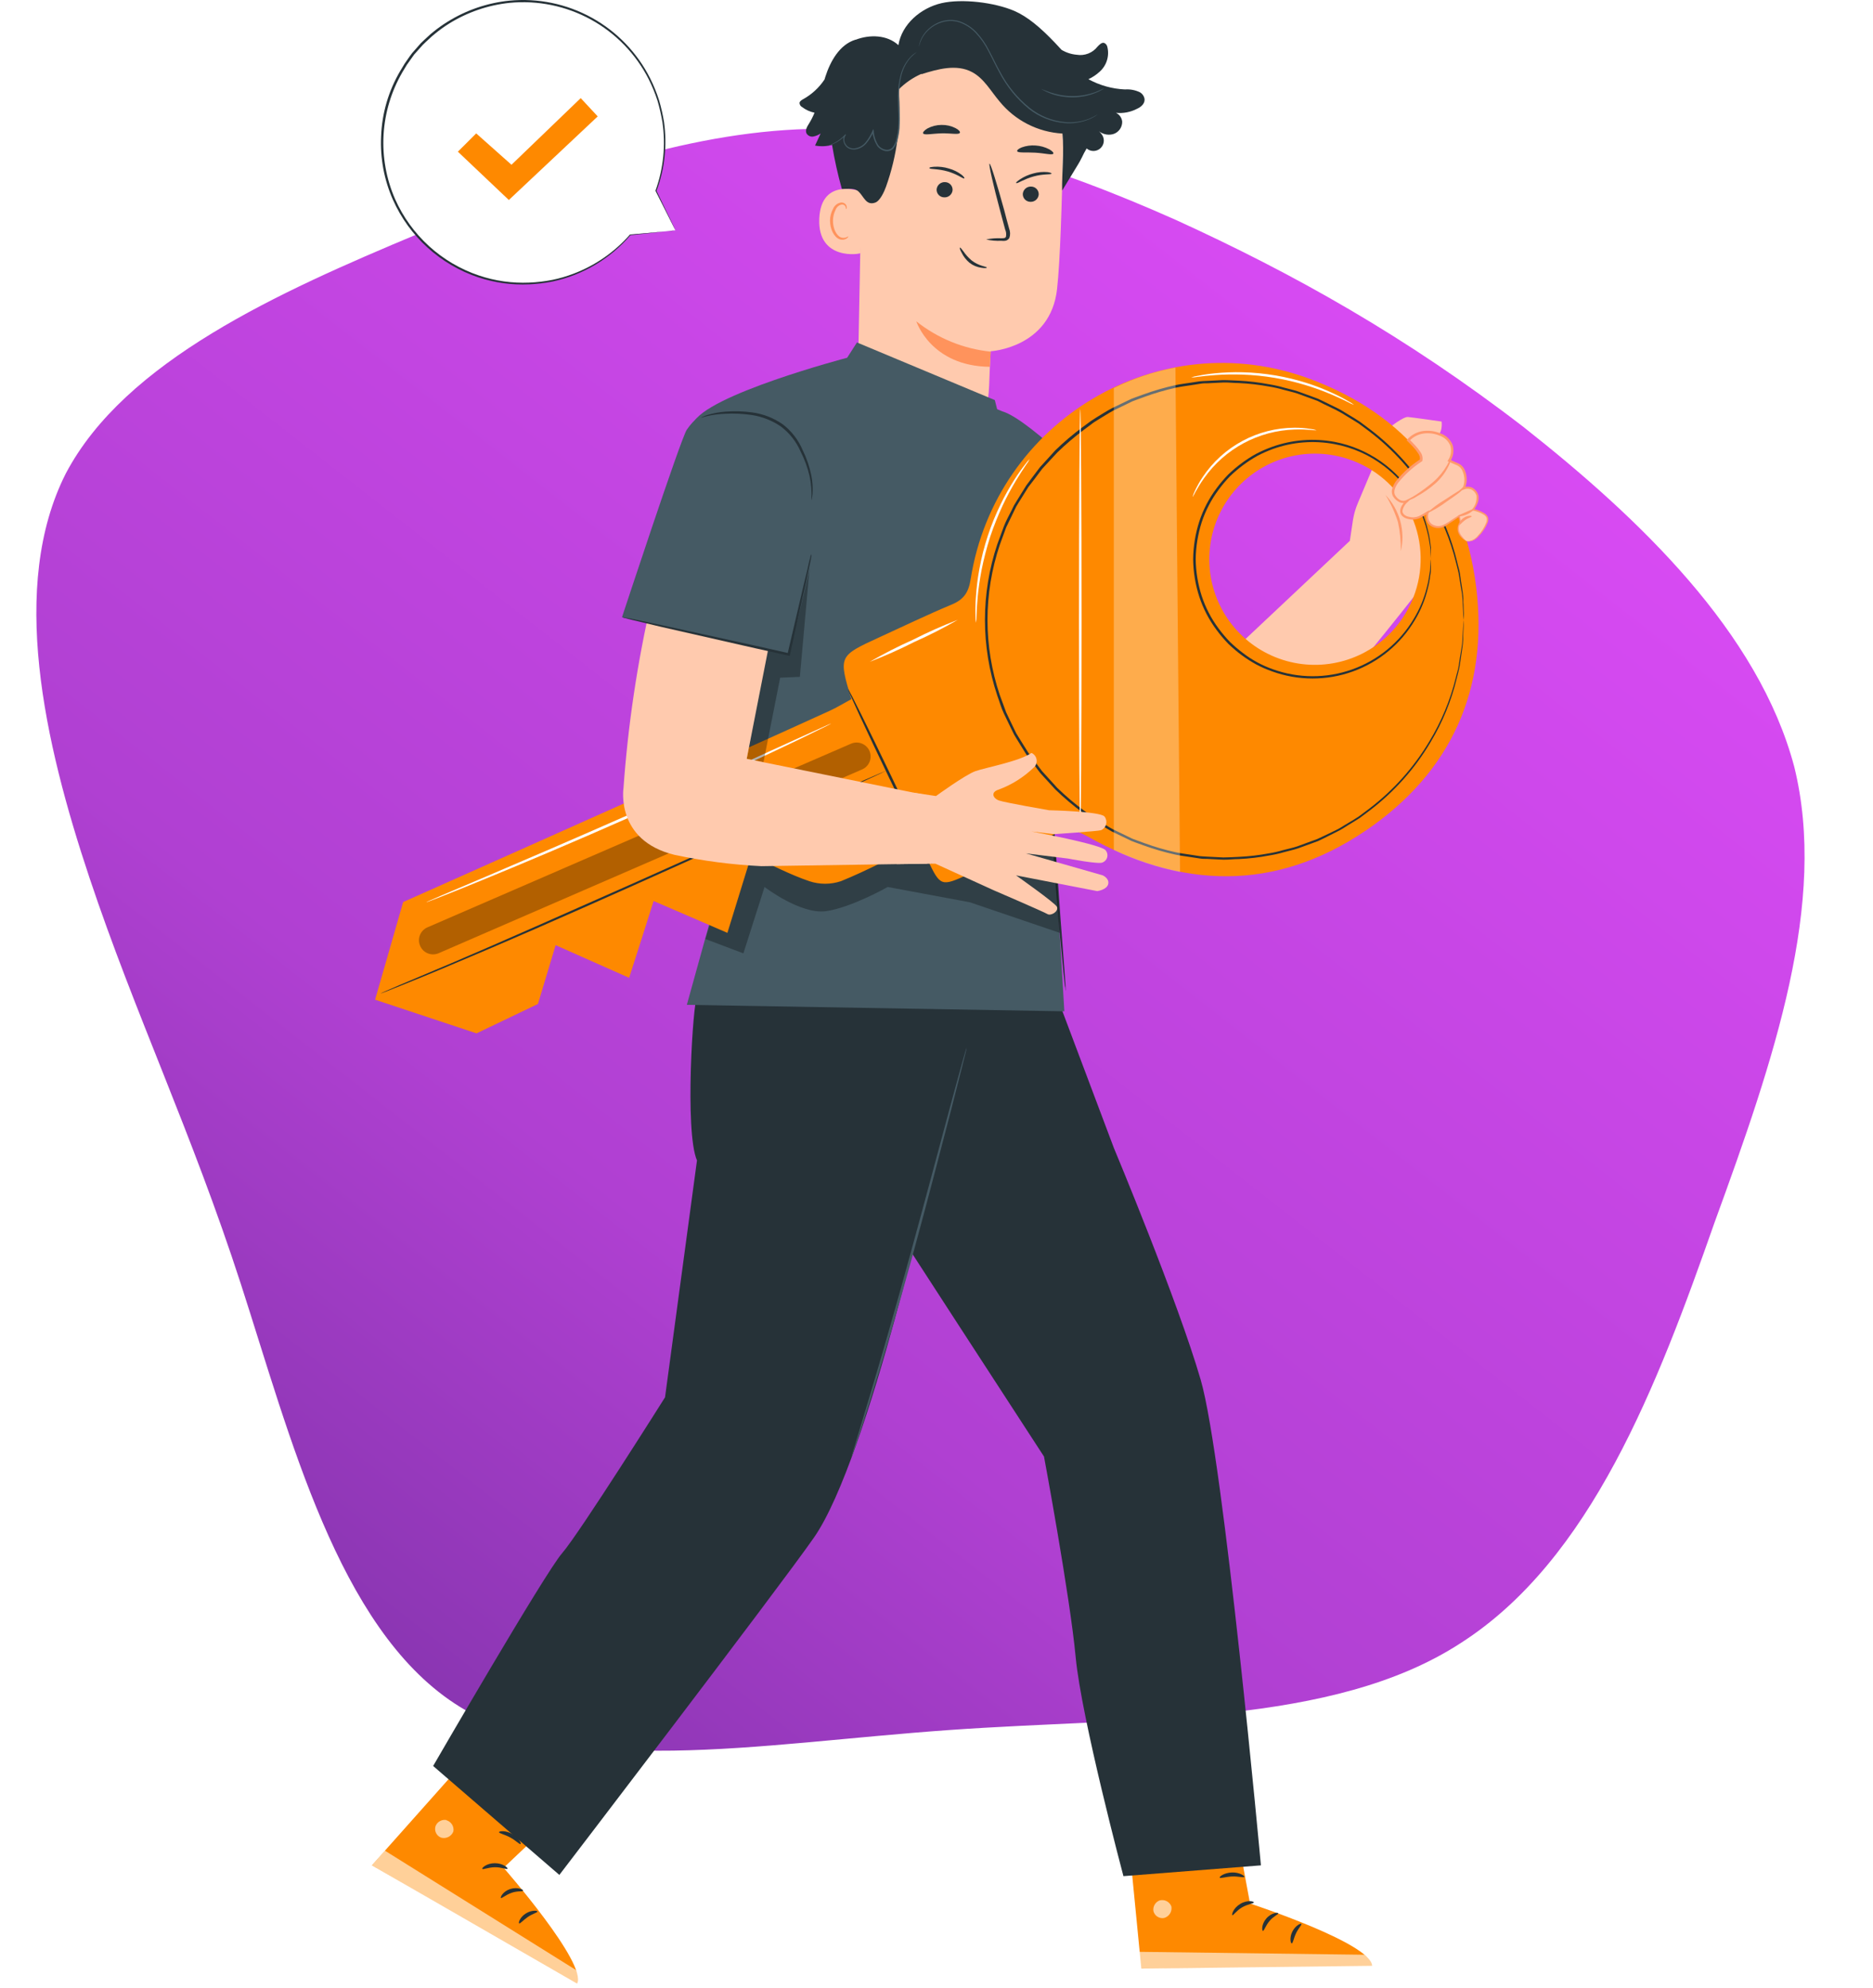
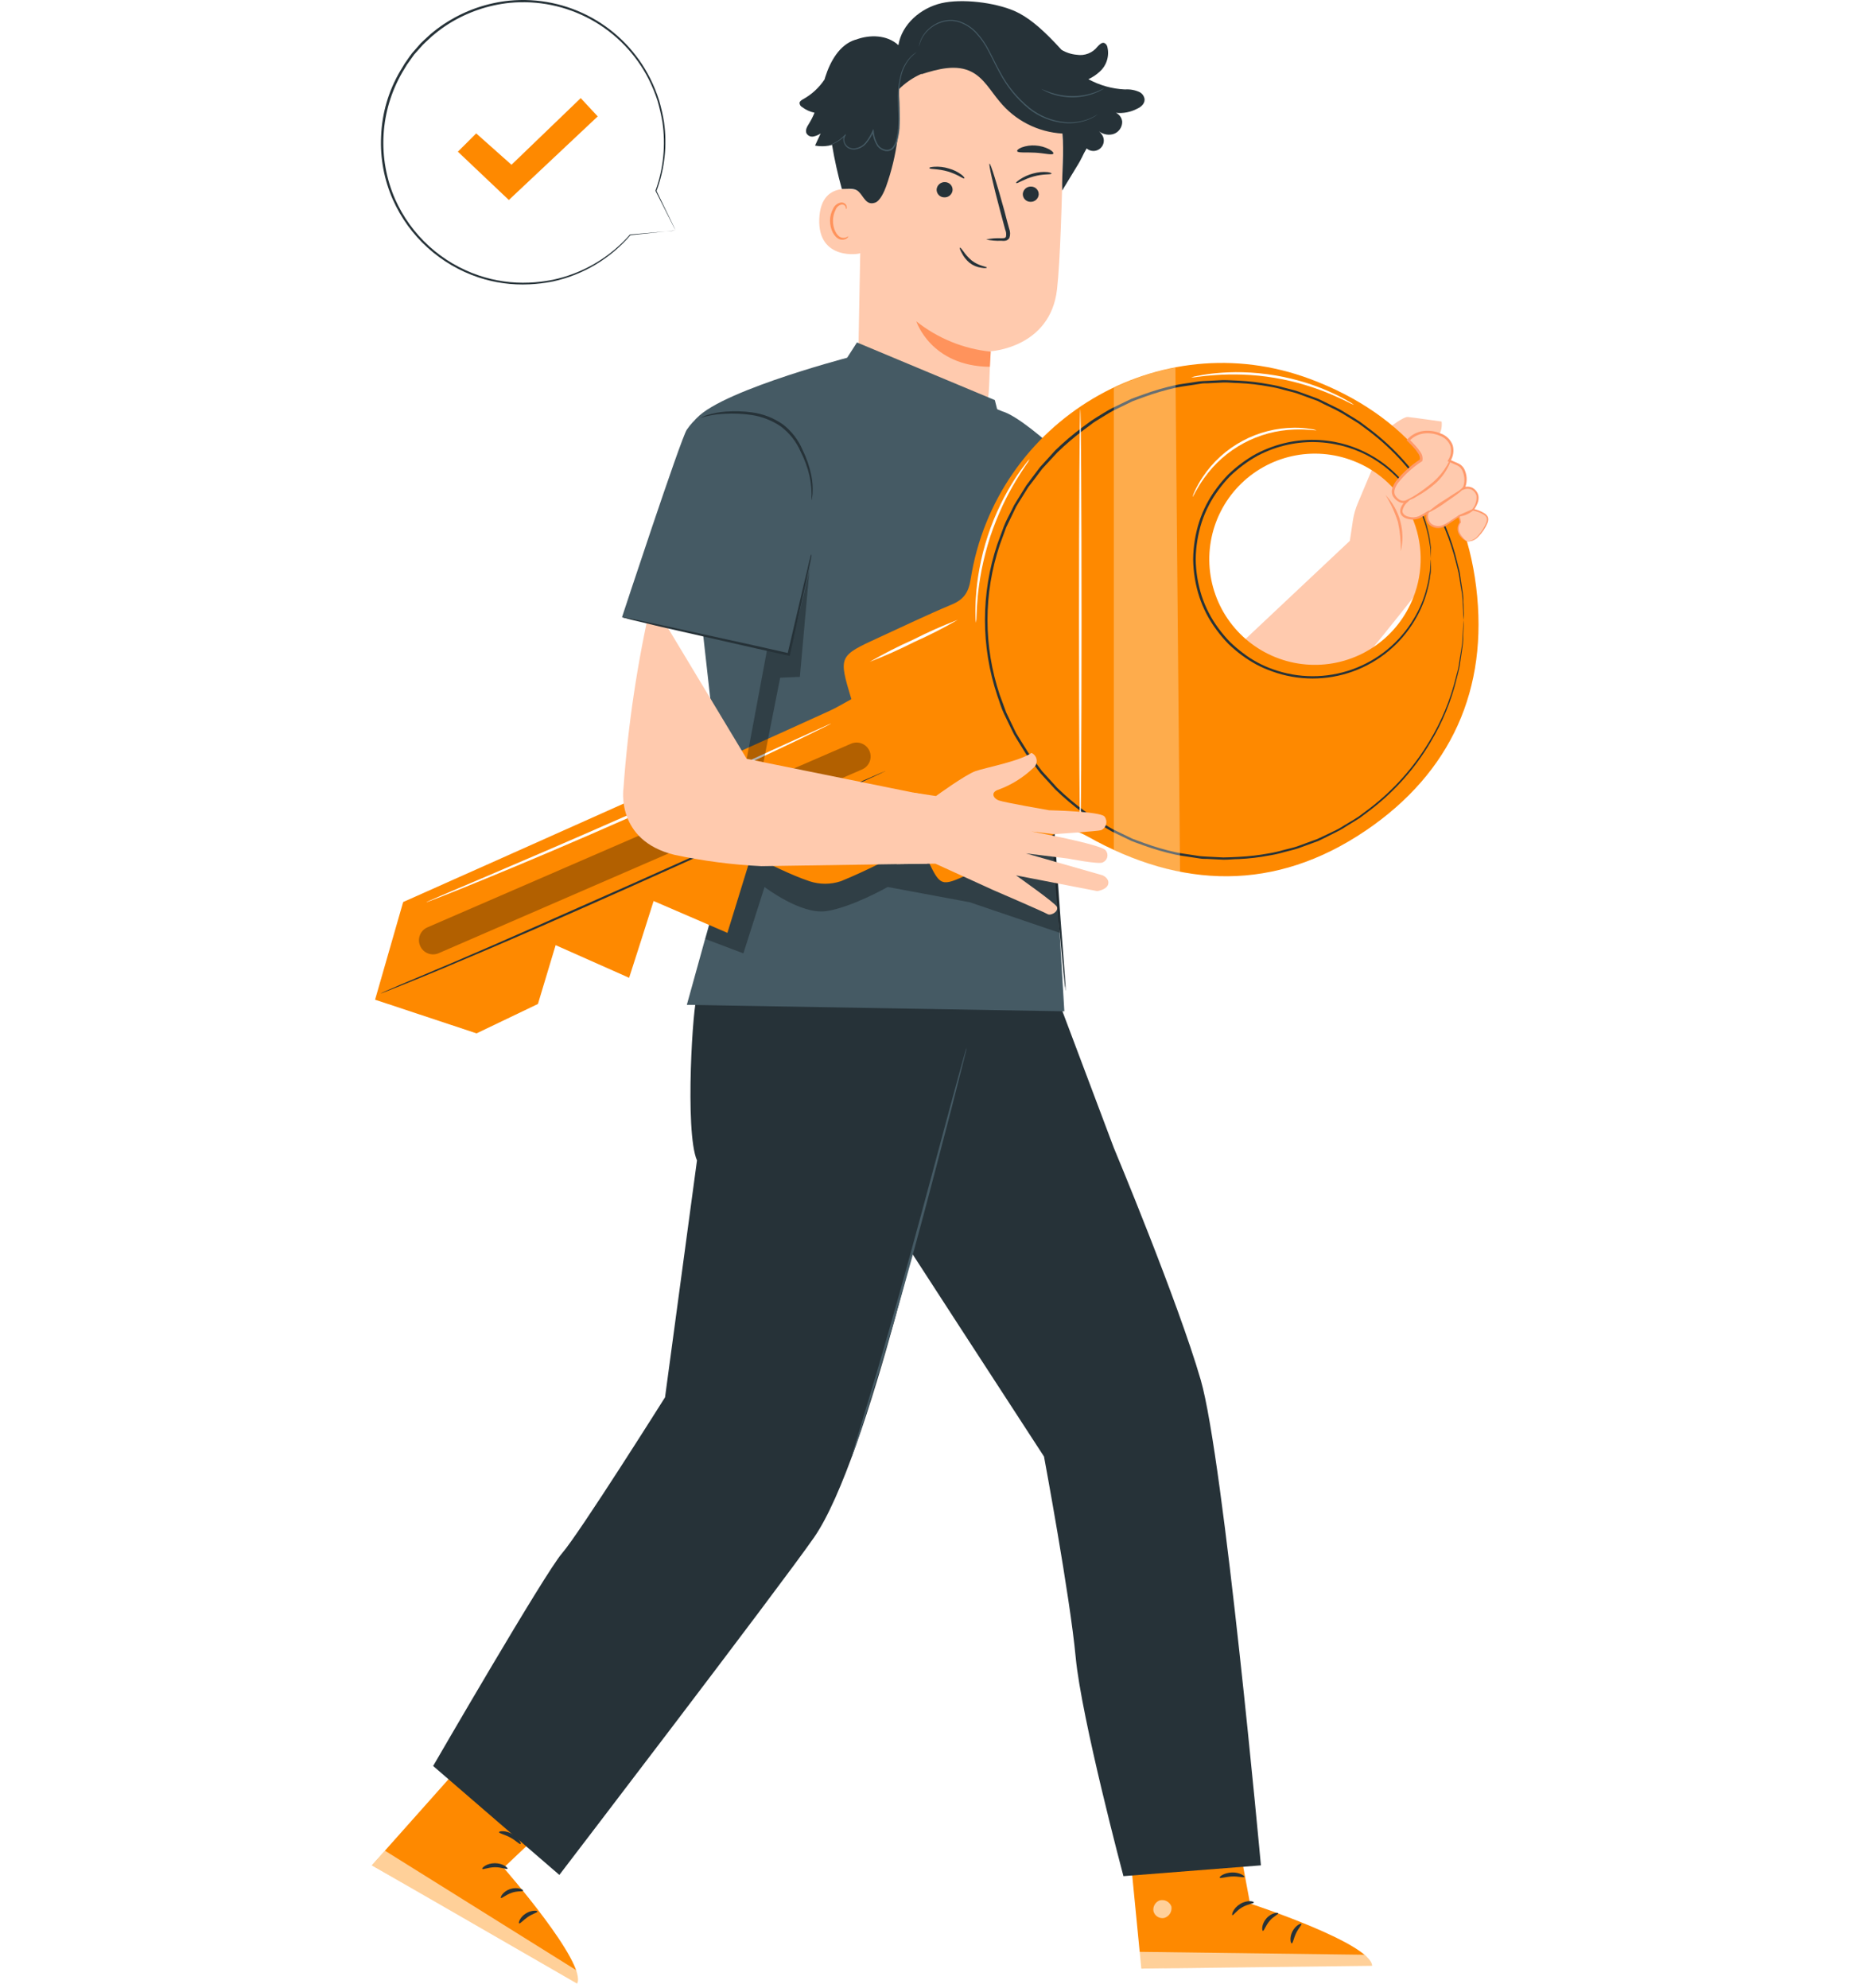
<svg xmlns="http://www.w3.org/2000/svg" width="554" height="588" viewBox="0 0 554 588" fill="none">
  <g filter="url(#filter0_i_393_661)">
-     <path d="M347.816 61.05C382.441 76.836 415.856 95.486 450.675 122.315C484.774 149.204 520.163 182.897 530.721 222.801C540.56 262.765 524.848 308.999 507.15 357.472C490.171 405.885 470.543 457.283 432.033 481.91C394.243 506.478 336.796 503.648 280.638 507.624C223.761 511.659 168.892 522.439 134.416 499.729C99.939 477.019 85.855 420.819 71.244 375.722C56.634 330.625 40.002 296.064 26.51 255.713C13.018 215.362 2.666 169.22 19.461 136.028C36.976 102.777 82.358 82.417 123.652 65.162C165.004 48.593 202.268 35.128 239.121 34.139C275.973 33.151 312.471 45.325 347.816 61.05Z" fill="url(#paint0_linear_393_661)" />
-   </g>
+     </g>
  <path d="M199.763 68.116L194.054 56.523C197.662 46.701 197.465 35.885 193.503 26.2C189.541 16.516 182.099 8.664 172.641 4.188C163.183 -0.288 152.393 -1.064 142.392 2.012C132.391 5.089 123.902 11.795 118.594 20.812C113.287 29.83 111.545 40.507 113.71 50.744C115.875 60.981 121.792 70.038 130.296 76.134C138.801 82.23 149.278 84.924 159.668 83.688C170.058 82.451 179.61 77.372 186.445 69.449L199.763 68.116Z" fill="white" />
  <path d="M199.763 68.116L198.937 68.218L196.401 68.493L186.431 69.565C186.411 69.567 186.392 69.566 186.374 69.56C186.356 69.555 186.338 69.546 186.324 69.533C186.309 69.521 186.297 69.506 186.287 69.489C186.278 69.472 186.273 69.454 186.271 69.435C186.265 69.421 186.261 69.406 186.261 69.391C186.261 69.376 186.265 69.362 186.271 69.348L186.517 69.507C180.551 76.489 172.455 81.317 163.475 83.246C161.191 83.701 158.875 83.982 156.548 84.086C151.45 84.331 146.351 83.633 141.506 82.028C135.938 80.171 130.818 77.176 126.47 73.234C122.121 69.292 118.64 64.49 116.246 59.131C113.62 53.212 112.414 46.76 112.725 40.292C112.981 33.5 114.918 26.877 118.362 21.017L119.71 18.786L121.159 16.699L121.927 15.67L122.782 14.699L124.492 12.757C125.086 12.148 125.738 11.598 126.347 11.018C126.95 10.424 127.589 9.867 128.26 9.351C129.559 8.3 130.924 7.332 132.347 6.453C137.897 2.99 144.169 0.848 150.679 0.193C159.128 -0.618 167.626 1.144 175.056 5.248C182.486 9.353 188.502 15.607 192.314 23.191C193.36 25.284 194.242 27.454 194.952 29.684C195.562 31.773 196.046 33.898 196.401 36.045C197.383 42.95 196.615 49.991 194.169 56.523V56.407C196.01 60.218 197.415 63.16 198.386 65.102C198.836 66.073 199.198 66.812 199.444 67.334C199.691 67.855 199.778 68.073 199.778 68.073L199.372 67.305C199.111 66.768 198.734 66.029 198.241 65.058L193.894 56.465C193.879 56.427 193.879 56.386 193.894 56.349C196.241 49.858 196.938 42.886 195.923 36.06C195.558 33.938 195.075 31.838 194.474 29.77C193.762 27.577 192.885 25.441 191.85 23.38C188.052 15.93 182.098 9.797 174.766 5.778C167.433 1.759 159.06 0.04 150.737 0.845C144.355 1.507 138.209 3.619 132.767 7.018C131.363 7.896 130.017 8.864 128.738 9.917C128.085 10.427 127.461 10.974 126.869 11.554C126.26 12.134 125.622 12.67 125.043 13.279L123.362 15.163L122.521 16.105L121.782 17.134L120.333 19.177L119.014 21.365C115.734 27.008 113.829 33.344 113.454 39.86C113.078 46.376 114.244 52.889 116.855 58.87C119.2 64.153 122.618 68.891 126.892 72.782C131.165 76.674 136.201 79.635 141.68 81.478C146.46 83.084 151.495 83.796 156.534 83.579C158.836 83.484 161.128 83.213 163.388 82.767C165.491 82.336 167.556 81.735 169.562 80.97C176.015 78.543 181.769 74.561 186.315 69.377C186.342 69.35 186.378 69.335 186.416 69.335C186.454 69.335 186.49 69.35 186.517 69.377C186.534 69.403 186.543 69.433 186.543 69.464C186.543 69.495 186.534 69.525 186.517 69.551L186.373 69.348L196.256 68.493L198.836 68.275L199.763 68.116Z" fill="#263238" />
  <path d="M135.434 44.857L140.854 39.451L151.288 48.726L171.765 29.017L176.794 34.423L150.505 59.146L135.434 44.857Z" fill="#FE8900" />
  <path d="M174.141 528.481L148.954 552.349C148.954 552.349 173.837 580.739 170.692 586.608L110 551.625L147.534 509.453L174.141 528.481Z" fill="#FE8900" />
  <g opacity="0.6">
-     <path d="M132.245 538.277C131.567 538.102 130.848 538.179 130.222 538.494C129.596 538.808 129.105 539.339 128.84 539.987C128.607 540.668 128.651 541.412 128.963 542.06C129.275 542.708 129.829 543.208 130.506 543.451C131.227 543.643 131.993 543.561 132.657 543.221C133.321 542.881 133.835 542.307 134.1 541.61C134.233 540.888 134.087 540.142 133.692 539.524C133.297 538.905 132.681 538.46 131.97 538.277" fill="white" />
-   </g>
+     </g>
  <g opacity="0.6">
    <path d="M110 551.624L113.826 547.276L170.344 582.579C170.777 583.256 171.034 584.031 171.092 584.833C171.151 585.635 171.008 586.439 170.678 587.173L110 551.624Z" fill="white" />
  </g>
  <path d="M150.099 552.653C149.911 552.943 148.375 552.16 146.375 552.189C144.375 552.218 142.839 552.972 142.65 552.682C142.462 552.392 143.94 551.001 146.375 551.001C148.809 551.001 150.331 552.421 150.099 552.653Z" fill="#263238" />
  <path d="M154.708 559.131C154.592 559.45 153.027 559.131 151.273 559.768C149.52 560.406 148.375 561.479 148.157 561.29C147.94 561.102 148.708 559.348 150.911 558.638C153.114 557.928 154.925 558.856 154.708 559.131Z" fill="#263238" />
  <path d="M153.563 568.782C153.259 568.681 153.766 566.985 155.505 565.884C157.244 564.783 158.997 564.985 158.968 565.304C158.939 565.623 157.519 565.942 156.143 566.884C154.766 567.826 153.867 568.942 153.563 568.782Z" fill="#263238" />
  <path d="M153.968 545.335C153.678 545.523 152.606 544.291 150.896 543.378C149.186 542.465 147.592 542.175 147.606 541.828C147.621 541.48 149.476 541.233 151.475 542.335C153.475 543.436 154.258 545.204 153.968 545.335Z" fill="#263238" />
  <path d="M157.954 539.248C157.881 539.364 156.62 538.828 154.983 537.364C154.036 536.504 153.199 535.531 152.49 534.466C152.062 533.832 151.68 533.169 151.345 532.481C151.125 532.089 150.974 531.663 150.896 531.22C150.828 530.896 150.872 530.558 151.022 530.262C151.173 529.967 151.42 529.732 151.722 529.597C151.994 529.487 152.288 529.444 152.58 529.469C152.872 529.494 153.154 529.587 153.403 529.742C153.786 529.97 154.128 530.258 154.418 530.597C154.959 531.141 155.444 531.739 155.867 532.379C156.584 533.462 157.126 534.65 157.476 535.901C157.92 537.016 158.001 538.244 157.707 539.408C157.519 539.408 157.418 538.089 156.678 536.162C156.006 534.372 154.953 532.751 153.592 531.408C153.07 530.858 152.548 530.51 152.142 530.698C152.027 530.698 151.983 530.8 151.998 531.061C152.07 531.384 152.187 531.697 152.345 531.988C152.643 532.634 152.977 533.263 153.345 533.872C153.979 534.903 154.706 535.874 155.519 536.77C156.983 538.306 158.055 539.104 157.954 539.248Z" fill="#263238" />
  <path d="M157.316 539.422C157.283 538.221 157.638 537.042 158.331 536.06C158.953 534.937 159.762 533.927 160.722 533.075C161.303 532.568 161.935 532.122 162.606 531.741C163.019 531.439 163.505 531.252 164.014 531.198C164.523 531.145 165.037 531.227 165.504 531.437C165.763 531.61 165.968 531.853 166.093 532.138C166.219 532.423 166.261 532.738 166.214 533.046C166.147 533.486 166.02 533.915 165.837 534.321C165.528 535.051 165.102 535.727 164.577 536.321C163.718 537.331 162.623 538.113 161.388 538.596C160.852 538.873 160.265 539.04 159.663 539.088C159.06 539.135 158.455 539.061 157.881 538.871C158.954 538.586 160.009 538.238 161.041 537.828C162.088 537.297 163.007 536.546 163.736 535.625C164.163 535.094 164.509 534.503 164.765 533.872C165.069 533.191 165.142 532.524 164.866 532.423C164.587 532.354 164.295 532.347 164.013 532.402C163.73 532.457 163.462 532.573 163.229 532.741C162.608 533.065 162.021 533.448 161.475 533.886C160.544 534.63 159.724 535.504 159.041 536.48C157.823 538.205 157.49 539.48 157.316 539.422Z" fill="#263238" />
  <path d="M363.725 530.524L369.739 562.928C369.739 562.928 405.606 574.667 405.853 581.348L337.581 582.159L332.538 530.524H363.725Z" fill="#FE8900" />
  <g opacity="0.6">
    <path d="M343.218 561.928C342.543 562.123 341.963 562.558 341.584 563.149C341.206 563.741 341.055 564.45 341.16 565.145C341.323 565.827 341.741 566.421 342.329 566.804C342.917 567.187 343.629 567.33 344.319 567.203C345.038 567.005 345.657 566.546 346.057 565.917C346.456 565.287 346.606 564.532 346.479 563.797C346.225 563.11 345.721 562.544 345.068 562.214C344.415 561.883 343.661 561.812 342.957 562.015" fill="white" />
  </g>
  <g opacity="0.6">
    <path d="M337.523 582.158L336.436 577.202L403.519 578.072C404.238 578.433 404.854 578.968 405.312 579.629C405.77 580.29 406.056 581.055 406.142 581.854L337.523 582.158Z" fill="white" />
  </g>
  <path d="M370.854 562.595C370.854 562.943 369.115 563.059 367.405 564.044C365.695 565.03 364.768 566.522 364.507 566.377C364.246 566.232 364.768 564.276 366.855 563.03C368.941 561.783 370.956 562.291 370.854 562.595Z" fill="#263238" />
  <path d="M378.1 565.826C378.1 566.16 376.651 566.696 375.477 568.116C374.303 569.536 373.897 571.015 373.564 571.015C373.231 571.015 373.057 569.058 374.579 567.319C376.1 565.58 378.1 565.508 378.1 565.826Z" fill="#263238" />
  <path d="M382.071 574.709C381.767 574.782 381.332 573.057 382.26 571.217C383.187 569.376 384.81 568.666 384.941 568.956C385.071 569.246 384.057 570.217 383.332 571.739C382.608 573.26 382.448 574.695 382.071 574.709Z" fill="#263238" />
  <path d="M368.043 555.044C367.883 555.363 366.333 554.842 364.391 554.928C362.449 555.015 360.942 555.581 360.768 555.276C360.594 554.972 362.086 553.827 364.362 553.74C366.637 553.653 368.216 554.784 368.043 555.044Z" fill="#263238" />
  <path d="M206.154 294.987C205.023 295.755 202.444 334.637 206.154 343.172L196.705 413.226C196.705 413.226 171.373 453.456 166.272 459.311C161.171 465.165 128.115 522.249 128.115 522.249L165.446 554.464C165.446 554.464 230.341 469.672 240.804 454.63C257.165 431.008 276.483 342.506 276.483 342.506L278.976 298.537L206.154 294.987Z" fill="#263238" />
  <path d="M257.136 351.042C258.281 353.114 308.8 430.747 308.8 430.747C308.8 430.747 316.466 471.89 318.162 490.034C319.857 508.178 332.291 554.827 332.291 554.827L372.956 551.639C372.956 551.639 361.956 431.516 355.16 408.097C348.363 384.678 329.451 339.448 329.451 339.448L313.51 297.103L267.57 297.973L257.136 351.042Z" fill="#263238" />
  <path d="M285.903 309.87C285.857 310.292 285.775 310.709 285.656 311.116C285.439 312 285.149 313.189 284.772 314.681C283.975 317.841 282.845 322.29 281.454 327.724C278.555 338.752 274.672 353.983 270.078 370.751C265.484 387.518 261.02 402.633 257.615 413.473C255.919 418.907 254.513 423.298 253.499 426.313C252.992 427.762 252.6 428.936 252.311 429.791C252.188 430.196 252.038 430.594 251.861 430.979C251.923 430.56 252.025 430.147 252.166 429.747L253.209 426.226C254.151 423.11 255.484 418.719 257.107 413.313C260.383 402.415 264.759 387.315 269.353 370.548C273.947 353.781 277.961 338.666 280.947 327.594C282.396 322.145 283.657 317.725 284.512 314.551L285.512 311.029C285.61 310.633 285.741 310.245 285.903 309.87Z" fill="#455A64" />
  <path d="M410.779 126.577C410.779 126.577 415.04 123.2 416.431 123.316C417.822 123.432 426.402 124.664 426.402 124.664C426.402 124.664 426.952 128.272 424.474 129.46C422.526 130.243 420.457 130.68 418.359 130.75L416.301 132.199L410.779 126.577Z" fill="#FFCAAE" />
  <path d="M298.612 138.46L365.927 191.298L399.259 159.937L400.172 153.85C400.443 152.111 400.929 150.412 401.621 148.793L410.229 128.345L430.271 161.009C430.271 161.009 380.781 225.614 372.115 227.875C360.696 230.861 303.771 192.341 303.771 192.341L298.612 138.46Z" fill="#FFCAAE" />
  <path d="M409.809 146.373C411.891 148.554 413.395 151.221 414.185 154.131C414.974 157.042 415.024 160.104 414.33 163.038C414.393 160.116 414.106 157.197 413.475 154.343C412.582 151.547 411.351 148.87 409.809 146.373Z" fill="#FF9A6C" />
  <path d="M255.035 43.48L253.731 112.461C253.267 124.243 252.644 141.677 271.295 141.561C287.468 140.242 292.149 125.084 292.569 114.027C292.772 108.809 292.946 104.462 293.004 103.882C293.004 103.882 310.698 102.911 312.655 85.521C313.597 77.116 314.104 59.638 314.437 43.813C314.561 35.642 311.613 27.723 306.175 21.622C300.738 15.522 293.208 11.686 285.077 10.873L283.395 10.714C265.165 9.96 255.281 25.235 255.035 43.48Z" fill="#FFCAAE" />
  <path d="M293.047 103.998C285.003 103.175 277.363 100.062 271.034 95.028C271.034 95.028 275.295 108.302 292.772 108.476L293.047 103.998Z" fill="#FF935C" />
  <path d="M285.207 52.784C284.816 52.871 283.121 51.509 280.309 50.697C277.498 49.886 275.179 50.059 274.947 49.784C274.715 49.509 275.266 49.407 276.295 49.32C277.763 49.222 279.236 49.394 280.642 49.828C282.023 50.202 283.318 50.842 284.454 51.712C285.222 52.32 285.352 52.74 285.207 52.784Z" fill="#263238" />
  <path d="M281.758 56.218C281.706 56.834 281.414 57.404 280.945 57.805C280.475 58.207 279.867 58.407 279.251 58.363C278.949 58.358 278.651 58.292 278.375 58.169C278.099 58.047 277.85 57.87 277.644 57.65C277.437 57.43 277.276 57.17 277.172 56.887C277.067 56.604 277.02 56.303 277.034 56.001C277.093 55.386 277.389 54.818 277.86 54.417C278.33 54.017 278.938 53.816 279.555 53.856C279.856 53.864 280.152 53.931 280.426 54.054C280.701 54.178 280.948 54.354 281.153 54.574C281.358 54.794 281.517 55.053 281.621 55.335C281.725 55.618 281.771 55.918 281.758 56.218Z" fill="#263238" />
  <path d="M291.67 70.812C293.129 70.515 294.618 70.398 296.105 70.464C296.786 70.464 297.453 70.464 297.554 69.942C297.686 69.243 297.6 68.519 297.308 67.87L295.859 62.464C293.786 54.769 292.366 48.465 292.685 48.393C293.004 48.32 294.917 54.479 297.032 62.175C297.525 64.058 297.989 65.87 298.482 67.594C298.831 68.464 298.862 69.429 298.569 70.319C298.447 70.55 298.274 70.75 298.063 70.903C297.852 71.057 297.608 71.159 297.351 71.203C296.957 71.252 296.558 71.252 296.163 71.203C294.655 71.276 293.143 71.145 291.67 70.812Z" fill="#263238" />
-   <path d="M283.903 39.278C283.614 39.915 281.28 39.364 278.483 39.437C275.687 39.509 273.353 40.06 273.049 39.437C272.904 39.147 273.368 38.553 274.324 37.988C275.597 37.312 277.014 36.954 278.455 36.944C279.891 36.911 281.314 37.229 282.599 37.872C283.628 38.394 284.077 38.973 283.903 39.278Z" fill="#263238" />
  <path d="M311.553 45.437C311.234 45.958 308.974 45.306 306.206 45.147C303.438 44.987 301.148 45.277 300.873 44.726C300.742 44.451 301.22 43.987 302.191 43.596C303.503 43.117 304.901 42.925 306.293 43.031C307.703 43.117 309.081 43.497 310.336 44.147C311.263 44.669 311.698 45.19 311.553 45.437Z" fill="#263238" />
  <path d="M255.166 56.769C254.861 56.61 242.847 52.117 242.326 64.682C241.804 77.246 254.513 75.174 254.557 74.826C254.6 74.478 255.166 56.769 255.166 56.769Z" fill="#FFCAAE" />
  <path d="M250.919 69.884C250.919 69.884 250.688 70.029 250.311 70.188C249.784 70.392 249.2 70.392 248.673 70.188C247.369 69.638 246.34 67.493 246.384 65.218C246.391 64.141 246.644 63.081 247.123 62.116C247.257 61.73 247.483 61.382 247.78 61.102C248.078 60.822 248.439 60.618 248.833 60.508C249.088 60.45 249.356 60.483 249.589 60.602C249.822 60.721 250.006 60.919 250.108 61.16C250.253 61.522 250.108 61.769 250.238 61.783C250.369 61.797 250.514 61.595 250.427 61.073C250.374 60.756 250.209 60.468 249.963 60.261C249.632 59.984 249.205 59.849 248.775 59.885C248.255 59.966 247.765 60.179 247.351 60.504C246.938 60.828 246.615 61.254 246.412 61.74C245.821 62.804 245.507 64 245.5 65.218C245.5 67.754 246.673 70.174 248.398 70.782C248.731 70.892 249.084 70.926 249.433 70.884C249.781 70.841 250.115 70.722 250.412 70.536C250.891 70.188 250.963 69.913 250.919 69.884Z" fill="#FF935C" />
  <path d="M291.902 79.145C291.902 78.811 289.511 78.725 287.366 77C286.463 76.234 285.664 75.352 284.99 74.377C284.439 73.623 284.048 73.16 283.932 73.232C283.816 73.305 283.932 73.855 284.41 74.681C284.976 75.862 285.792 76.906 286.801 77.739C287.829 78.53 289.05 79.03 290.337 79.188C291.294 79.377 291.902 79.246 291.902 79.145Z" fill="#263238" />
  <path d="M311.003 51.392C310.713 51.668 308.568 51.392 305.743 52.175C302.917 52.958 301.018 54.262 300.67 54.16C300.323 54.059 300.772 53.697 301.598 53.102C302.832 52.271 304.199 51.658 305.641 51.291C307.015 50.901 308.45 50.768 309.873 50.9C310.786 51.016 311.148 51.276 311.003 51.392Z" fill="#263238" />
  <path d="M307.235 57.537C307.183 58.153 306.891 58.723 306.422 59.124C305.953 59.526 305.344 59.726 304.728 59.682C304.427 59.675 304.131 59.607 303.857 59.484C303.582 59.361 303.335 59.184 303.13 58.964C302.925 58.744 302.766 58.485 302.662 58.203C302.558 57.92 302.512 57.62 302.525 57.32C302.581 56.709 302.872 56.143 303.337 55.742C303.802 55.342 304.405 55.139 305.018 55.175C305.32 55.181 305.618 55.246 305.894 55.369C306.17 55.492 306.418 55.668 306.625 55.888C306.832 56.108 306.992 56.368 307.097 56.651C307.202 56.934 307.249 57.236 307.235 57.537Z" fill="#263238" />
  <path d="M338.479 28.988C338.289 28.283 337.831 27.68 337.204 27.307C335.823 26.634 334.288 26.339 332.755 26.452C328.963 26.282 325.26 25.246 321.93 23.423C323.122 22.877 324.222 22.148 325.19 21.264C326.221 20.369 326.986 19.206 327.4 17.905C327.814 16.604 327.862 15.214 327.538 13.887C327.49 13.636 327.383 13.398 327.227 13.194C327.071 12.991 326.87 12.826 326.64 12.714C325.871 12.453 325.19 13.206 324.625 13.786C323.914 14.704 322.967 15.413 321.885 15.836C320.803 16.26 319.627 16.383 318.481 16.192C316.892 16.056 315.356 15.56 313.988 14.742C313.944 14.686 313.895 14.633 313.843 14.583C313.249 13.916 312.655 13.293 312.075 12.685C307.728 8.12 303.931 4.931 300.003 3.221C294.207 0.729 284.541 -0.474 278.439 0.946C272.338 2.366 266.744 7.149 265.73 13.351C262.411 10.293 257.296 10.149 253.108 11.743H253.006C248.354 13.192 245.601 18.076 244.108 22.742C244.021 23.003 243.949 23.264 243.876 23.51C242.26 25.938 240.083 27.942 237.529 29.35C237.08 29.611 236.558 29.916 236.485 30.423C236.491 30.68 236.565 30.931 236.7 31.15C236.835 31.369 237.026 31.548 237.253 31.669C238.337 32.489 239.589 33.059 240.92 33.336C240.469 34.447 239.927 35.518 239.297 36.538C238.746 37.408 238.108 38.451 238.543 39.437C238.742 39.781 239.042 40.056 239.402 40.225C239.762 40.393 240.166 40.447 240.558 40.379C241.337 40.227 242.077 39.916 242.731 39.466L241.079 43.045C242.748 43.37 244.47 43.3 246.108 42.842C246.834 47.24 247.802 51.594 249.006 55.885C250.934 55.885 252.774 55.537 253.934 56.639C255.513 58.088 256.151 60.885 258.875 59.914C260.325 59.421 261.571 56.595 262.064 55.218C265.355 46.018 266.625 36.216 265.788 26.481C267.761 24.49 270.098 22.896 272.672 21.786L272.469 21.974C277.382 20.409 282.932 18.887 287.497 21.307C291.047 23.177 293.047 26.945 295.656 30.003C297.925 32.79 300.751 35.073 303.952 36.708C307.154 38.342 310.66 39.291 314.249 39.495C314.785 44.77 314.046 51.436 314.176 56.349L318.915 48.552C319.26 47.995 319.574 47.419 319.857 46.828L319.959 46.654C320.39 45.709 320.874 44.79 321.408 43.9C321.967 44.383 322.681 44.649 323.42 44.649C324.159 44.648 324.873 44.381 325.431 43.897C325.989 43.413 326.354 42.744 326.459 42.013C326.564 41.281 326.401 40.536 326.002 39.915C325.601 39.331 325.112 38.813 324.553 38.379C325.137 38.976 325.866 39.412 326.668 39.643C327.471 39.874 328.32 39.893 329.132 39.698C329.94 39.48 330.652 39 331.158 38.334C331.664 37.668 331.936 36.853 331.929 36.017C331.882 35.45 331.685 34.906 331.359 34.44C331.033 33.974 330.59 33.603 330.074 33.365C332.234 33.588 334.411 33.169 336.335 32.162C337.624 31.597 338.856 30.437 338.479 28.988Z" fill="#263238" />
  <path d="M271.164 15.409C270.545 15.885 269.959 16.403 269.411 16.96C267.955 18.606 266.956 20.604 266.513 22.757C266.183 24.184 265.994 25.64 265.947 27.104C265.947 28.713 265.947 30.437 266.063 32.249C266.179 34.155 266.179 36.067 266.063 37.973C265.981 38.989 265.821 39.996 265.585 40.987C265.406 42.049 264.957 43.048 264.281 43.886C263.97 44.218 263.578 44.463 263.143 44.598C262.709 44.732 262.247 44.752 261.803 44.654C260.949 44.472 260.18 44.014 259.614 43.35C258.707 42.016 258.167 40.466 258.049 38.857H258.412C257.857 40.16 257.109 41.371 256.194 42.451C255.321 43.462 254.09 44.095 252.76 44.219C252.139 44.256 251.52 44.132 250.963 43.857C250.452 43.568 250.039 43.134 249.774 42.611C249.531 42.131 249.416 41.597 249.441 41.06C249.479 40.553 249.695 40.076 250.05 39.712L250.224 39.886C249.15 41.045 247.847 41.968 246.398 42.596C246.018 42.766 245.626 42.907 245.224 43.016C245.089 43.066 244.947 43.095 244.804 43.103L245.209 42.958C245.47 42.857 245.862 42.712 246.34 42.48C247.742 41.816 248.998 40.88 250.035 39.727L250.224 39.886C249.927 40.245 249.75 40.688 249.716 41.153C249.682 41.618 249.794 42.082 250.035 42.48C250.275 42.942 250.649 43.321 251.108 43.567C251.606 43.829 252.17 43.939 252.731 43.886C253.973 43.752 255.118 43.151 255.933 42.205C256.812 41.142 257.53 39.955 258.064 38.683L258.339 38.133L258.441 38.741C258.526 40.294 259.027 41.795 259.89 43.089C260.394 43.683 261.083 44.091 261.846 44.248C262.224 44.336 262.618 44.324 262.989 44.212C263.36 44.1 263.696 43.892 263.962 43.61C264.584 42.822 264.998 41.89 265.165 40.9C265.398 39.948 265.558 38.979 265.643 38.002C265.751 36.11 265.751 34.213 265.643 32.321C265.643 30.51 265.498 28.785 265.643 27.148C265.696 25.637 265.905 24.137 266.266 22.67C266.724 20.502 267.761 18.499 269.266 16.873C269.811 16.281 270.453 15.786 271.164 15.409Z" fill="#455A64" />
  <path d="M324.683 33.828L324.538 33.944L324.089 34.248C323.856 34.427 323.603 34.577 323.336 34.698C322.993 34.905 322.635 35.084 322.263 35.234C319.894 36.231 317.315 36.624 314.756 36.379C310.952 36.029 307.331 34.578 304.337 32.205C300.747 29.274 297.789 25.646 295.642 21.539C294.439 19.394 293.453 17.191 292.366 15.177C291.381 13.2 290.117 11.375 288.613 9.757C287.257 8.3 285.558 7.204 283.671 6.569C282.808 6.302 281.908 6.174 281.005 6.192C280.179 6.22 279.36 6.356 278.57 6.598C277.183 7.022 275.903 7.738 274.817 8.699C274.008 9.419 273.323 10.266 272.788 11.206C272.36 12.028 272.034 12.899 271.817 13.8C271.817 13.8 271.817 13.8 271.817 13.612L271.918 13.076C272.074 12.402 272.313 11.749 272.628 11.134C273.155 10.162 273.841 9.285 274.657 8.54C275.733 7.54 277.014 6.789 278.411 6.337C279.227 6.078 280.076 5.931 280.932 5.902C281.864 5.875 282.793 5.997 283.686 6.265C285.635 6.903 287.394 8.019 288.801 9.511C290.323 11.146 291.601 12.99 292.598 14.989C293.7 17.032 294.685 19.22 295.888 21.336C298.038 25.416 300.997 29.016 304.583 31.915C307.523 34.248 311.067 35.696 314.8 36.089C317.318 36.358 319.863 36.015 322.22 35.089C323.067 34.721 323.889 34.3 324.683 33.828Z" fill="#455A64" />
  <path d="M326.465 26.206C326.465 26.206 326.263 26.38 325.828 26.626C325.231 26.973 324.605 27.269 323.958 27.51C323.019 27.885 322.049 28.181 321.06 28.394C319.82 28.648 318.558 28.783 317.292 28.8C316.028 28.797 314.766 28.675 313.524 28.438C312.51 28.245 311.515 27.959 310.553 27.582C309.905 27.339 309.276 27.048 308.669 26.713C308.441 26.604 308.227 26.468 308.032 26.307C308.032 26.307 309.017 26.756 310.655 27.322C311.603 27.637 312.571 27.888 313.553 28.075C315.996 28.528 318.501 28.528 320.944 28.075C321.928 27.886 322.897 27.624 323.842 27.293C325.494 26.67 326.436 26.09 326.465 26.206Z" fill="#455A64" />
  <path d="M278.541 114.403L296.481 121.649C300.829 122.925 309.249 130.055 314.292 134.88L335.146 162.705L303.264 201.558L278.541 114.403Z" fill="#455A64" />
  <path d="M253.47 101.273L250.571 105.795C250.571 105.795 208.545 116.823 204.98 125.258C200.067 137.112 206.429 173.936 206.429 173.936L215.327 253.265L203.154 297.161L314.814 299.073C314.814 299.073 308.032 183.993 306.467 171.806C304.902 159.618 294.25 118.316 294.25 118.316L253.47 101.273Z" fill="#455A64" />
  <path d="M304.641 149.358C304.678 149.476 304.703 149.597 304.714 149.72C304.714 150.01 304.757 150.372 304.844 150.807C304.946 151.822 305.105 153.213 305.279 154.981C305.656 158.604 306.134 163.864 306.728 170.357C307.829 183.399 309.09 201.326 310.337 221.165C311.583 241.005 312.757 259.004 313.713 272.003C314.206 278.452 314.597 283.698 314.887 287.393C315.003 289.161 315.104 290.553 315.177 291.582C315.177 292.016 315.177 292.379 315.177 292.668C315.196 292.793 315.196 292.92 315.177 293.045C315.132 292.924 315.108 292.797 315.104 292.668C315.104 292.379 315.104 292.031 314.974 291.596C314.858 290.582 314.713 289.176 314.525 287.408C314.162 283.785 313.684 278.539 313.076 272.032C311.96 258.989 310.713 241.077 309.467 221.223C308.221 201.369 307.047 183.399 306.076 170.4C305.598 163.951 305.192 158.705 304.917 155.01C304.786 153.242 304.699 151.836 304.627 150.822C304.627 150.372 304.627 150.025 304.627 149.735C304.615 149.609 304.62 149.482 304.641 149.358Z" fill="#263238" />
  <path opacity="0.3" d="M208.632 277.684L219.878 281.944L226.139 262.308C226.139 262.308 236.848 270.525 244.355 269.452C251.862 268.38 262.571 262.308 262.571 262.308L286.874 266.829L313.496 275.887L311.525 243.019L241.138 239.439L219.878 241.947L208.632 277.684Z" fill="black" />
  <path d="M140.955 305.595L159.113 296.9C160.794 291.277 162.49 285.669 164.345 279.51L186.082 289.161C188.676 281.075 190.995 273.901 193.328 266.453L215.153 275.872C217.617 267.887 219.849 260.699 222.211 253.019C228.5 255.917 233.804 258.699 239.369 260.583C242.411 261.605 245.704 261.605 248.745 260.583C256.586 257.41 264.078 253.337 271.933 249.613C273.063 251.772 273.773 253.019 274.396 254.323C278.135 262.134 278.381 262.25 286.366 258.583C294.844 254.685 303.351 250.816 311.756 246.744C315.307 245.019 318.031 245.294 321.669 247.352C349.334 262.916 377.173 263.772 403.939 245.642C429.257 228.484 440.343 203.717 436.619 173.559C432.894 143.402 415.779 122.62 387.491 112.07C342.928 95.448 294.511 124.287 287.091 171.342C286.482 175.226 285.048 177.298 281.512 178.776C274.266 181.805 267.15 185.24 259.991 188.515C248.006 194.022 248.006 194.036 251.818 206.76C249.427 208.05 247.47 209.267 245.325 210.238C217.544 222.933 143.534 255.96 119.246 266.757L110.942 295.639L140.955 305.595ZM418.054 176.617C415.831 182.385 411.945 187.363 406.89 190.921C401.835 194.48 395.838 196.457 389.658 196.605C383.478 196.752 377.393 195.061 372.175 191.748C366.956 188.434 362.838 183.646 360.343 177.991C357.847 172.335 357.086 166.066 358.156 159.978C359.226 153.889 362.079 148.255 366.353 143.789C370.628 139.324 376.131 136.227 382.167 134.891C388.203 133.555 394.499 134.041 400.258 136.286C404.088 137.753 407.589 139.964 410.56 142.791C413.53 145.618 415.912 149.006 417.566 152.758C419.221 156.51 420.116 160.553 420.2 164.653C420.283 168.753 419.554 172.829 418.054 176.646V176.617Z" fill="#FE8900" />
  <path opacity="0.3" d="M255.02 227.527L129.723 281.901C129.22 282.116 128.679 282.23 128.132 282.235C127.585 282.241 127.042 282.138 126.534 281.934C126.027 281.729 125.565 281.426 125.174 281.043C124.784 280.659 124.473 280.202 124.26 279.698C123.824 278.689 123.806 277.549 124.211 276.527C124.616 275.505 125.41 274.686 126.419 274.249L251.716 219.934C252.725 219.496 253.867 219.476 254.891 219.878C255.915 220.28 256.738 221.071 257.18 222.078C257.612 223.088 257.627 224.227 257.223 225.248C256.818 226.269 256.027 227.088 255.02 227.527Z" fill="black" />
  <path d="M261.904 228.005L261.527 228.208L260.411 228.744L256.064 230.759L240.122 238.005C226.703 244.135 208.139 252.569 187.589 261.757C167.04 270.945 148.316 279.147 134.708 284.814C127.912 287.712 122.39 289.944 118.564 291.48L114.144 293.233L112.985 293.668L112.579 293.784C112.701 293.714 112.827 293.651 112.956 293.596L114.086 293.089L118.434 291.205L134.636 284.364C148.186 278.568 166.837 270.307 187.401 261.177L240.035 237.614L255.977 230.556L260.324 228.672L261.469 228.194C261.602 228.106 261.749 228.042 261.904 228.005Z" fill="#263238" />
-   <path d="M275.672 255.584C275.483 255.685 269.773 244.164 262.919 229.875C256.064 215.586 250.644 203.934 250.832 203.789C251.021 203.645 256.731 215.209 263.6 229.498C270.469 243.787 275.86 255.497 275.672 255.584Z" fill="#263238" />
  <path d="M432.967 183.341C432.967 183.341 432.967 182.95 432.865 182.196C432.764 181.443 432.749 180.298 432.662 178.849C432.662 178.11 432.576 177.284 432.518 176.385C432.46 175.487 432.228 174.501 432.068 173.487C431.909 172.472 431.721 171.269 431.532 170.052C431.344 168.835 430.923 167.56 430.619 166.197C428.969 159.595 426.336 153.279 422.808 147.459C418.178 139.725 412.108 132.951 404.925 127.504L401.882 125.243C400.809 124.548 399.693 123.895 398.578 123.214C397.468 122.493 396.322 121.83 395.143 121.229L391.505 119.475L389.694 118.548L387.738 117.838L383.781 116.389C382.448 115.939 381.028 115.664 379.651 115.273C378.252 114.865 376.829 114.546 375.39 114.316C372.456 113.772 369.488 113.429 366.507 113.287C365.058 113.287 363.464 113.084 361.927 113.113L357.276 113.345C356.493 113.345 355.71 113.345 354.928 113.505L352.595 113.867C351.03 114.113 349.435 114.302 347.87 114.635C344.673 115.344 341.526 116.264 338.451 117.389L336.117 118.244C335.741 118.388 335.335 118.519 334.958 118.678L333.828 119.229L329.292 121.417C327.843 122.214 326.393 123.156 324.944 124.026C324.234 124.49 323.495 124.881 322.785 125.475L320.712 127.011C317.913 129.099 315.251 131.364 312.742 133.793L309.148 137.677L308.249 138.663L307.438 139.735L305.829 141.88L304.192 143.996L302.743 146.314L301.293 148.633L300.583 149.807C300.38 150.198 300.192 150.618 299.989 151.024L297.598 155.98C296.975 157.705 296.337 159.444 295.699 161.183C290.879 175.557 290.879 191.111 295.699 205.485L297.612 210.687L299.989 215.644L300.598 216.875L301.308 218.035L302.757 220.368L304.206 222.672L305.815 224.832L307.423 226.991L308.235 228.063L309.133 229.049L312.698 232.976C315.201 235.408 317.863 237.669 320.669 239.744L322.727 241.294C323.422 241.816 324.176 242.207 324.901 242.671C326.35 243.541 327.799 244.483 329.248 245.28L333.784 247.468L334.915 248.019C335.291 248.178 335.697 248.308 336.074 248.453L338.407 249.308C341.469 250.427 344.601 251.342 347.783 252.047C349.349 252.381 350.943 252.569 352.508 252.815L354.841 253.178C355.624 253.279 356.421 253.279 357.189 253.337L361.841 253.569C363.377 253.569 364.913 253.453 366.42 253.395C369.401 253.254 372.369 252.91 375.304 252.366C376.743 252.132 378.166 251.808 379.564 251.395C381.013 251.018 382.361 250.743 383.709 250.294L387.651 248.845L389.607 248.135L391.462 247.265L395.114 245.512C396.331 244.961 397.404 244.164 398.534 243.526C399.664 242.888 400.78 242.193 401.838 241.497L404.882 239.237C412.068 233.788 418.139 227.008 422.765 219.267C426.295 213.454 428.928 207.141 430.576 200.543C430.88 199.181 431.344 197.92 431.489 196.688C431.634 195.456 431.865 194.312 432.025 193.254C432.184 192.196 432.373 191.21 432.474 190.355C432.576 189.5 432.576 188.631 432.619 187.892C432.706 186.442 432.778 185.312 432.822 184.544C432.865 183.776 432.923 183.399 432.923 183.399C432.923 183.399 432.923 183.79 432.923 184.544C432.923 185.298 432.851 186.442 432.793 187.906C432.793 188.645 432.793 189.471 432.691 190.384C432.59 191.297 432.431 192.268 432.286 193.283C432.141 194.297 431.952 195.5 431.778 196.732C431.605 197.964 431.184 199.239 430.88 200.601C429.281 207.238 426.677 213.592 423.156 219.441C418.537 227.258 412.45 234.108 405.229 239.613L402.186 241.903C401.114 242.613 399.969 243.265 398.853 243.961C397.737 244.656 396.636 245.41 395.404 245.975L391.752 247.816L389.882 248.714L387.911 249.439L383.926 250.888C382.578 251.337 381.158 251.627 379.753 252.018C378.325 252.433 376.873 252.757 375.405 252.989C372.449 253.557 369.456 253.911 366.449 254.047C364.913 254.047 363.377 254.265 361.826 254.236L357.131 254.004C356.348 254.004 355.551 254.004 354.768 253.859L352.392 253.497C350.812 253.25 349.218 253.062 347.624 252.728C344.413 252.018 341.252 251.098 338.161 249.975L335.799 249.12L334.625 248.671L333.494 248.12L328.9 245.917C327.451 245.106 326.002 244.164 324.48 243.294C323.756 242.831 323.031 242.425 322.278 241.845L320.191 240.28C317.359 238.182 314.668 235.902 312.133 233.454L308.539 229.527L307.641 228.527L306.815 227.455L305.192 225.281L303.554 223.093L302.105 220.759L300.656 218.412L299.946 217.223L299.337 215.991C298.525 214.325 297.728 212.658 296.917 210.977C296.105 209.296 295.641 207.485 294.989 205.731C290.11 191.198 290.11 175.47 294.989 160.937C295.627 159.183 296.265 157.43 296.917 155.691C297.569 153.952 298.525 152.343 299.322 150.691C299.525 150.271 299.714 149.85 299.931 149.445L300.641 148.271L302.09 145.923L303.54 143.59L305.163 141.402L306.8 139.228L307.612 138.155L308.525 137.156L312.133 133.185C314.659 130.729 317.346 128.444 320.176 126.345L322.278 124.794C322.959 124.272 323.727 123.866 324.466 123.345C325.915 122.475 327.364 121.533 328.886 120.722L333.48 118.504L334.61 117.968L335.784 117.519L338.146 116.664C341.237 115.541 344.398 114.621 347.609 113.91C349.189 113.577 350.798 113.389 352.377 113.142L354.74 112.78C355.537 112.679 356.334 112.679 357.116 112.635L361.812 112.403C363.362 112.403 364.898 112.534 366.434 112.577C369.441 112.727 372.434 113.085 375.39 113.65C376.859 113.882 378.311 114.206 379.738 114.621C381.187 115.012 382.549 115.302 383.912 115.751L387.897 117.2L389.853 117.925L391.723 118.823L395.491 120.664C396.708 121.229 397.795 122.026 398.94 122.678C400.085 123.33 401.186 124.026 402.258 124.736L405.316 127.026C412.536 132.526 418.623 139.371 423.243 147.184C426.761 153.034 429.366 159.387 430.967 166.023C431.271 167.473 431.721 168.661 431.865 169.907C432.01 171.154 432.213 172.284 432.373 173.356C432.532 174.429 432.691 175.414 432.778 176.255C432.865 177.095 432.778 177.994 432.88 178.733C432.88 180.182 432.981 181.312 433.01 182.095C433.039 182.877 432.967 183.341 432.967 183.341Z" fill="#263238" />
  <path d="M423.301 165.4C423.264 165.214 423.24 165.025 423.228 164.835L423.112 163.183C423.112 162.806 423.112 162.4 423.04 161.951C422.967 161.502 422.881 161.024 422.808 160.502C422.647 159.283 422.4 158.078 422.069 156.894C421.243 153.628 419.929 150.506 418.171 147.633C415.878 143.815 412.872 140.474 409.316 137.793C405.019 134.517 400.009 132.302 394.694 131.33C388.605 130.188 382.323 130.688 376.492 132.779C374.942 133.346 373.432 134.014 371.97 134.779C370.494 135.594 369.076 136.509 367.724 137.518C366.346 138.544 365.034 139.658 363.797 140.851C362.578 142.117 361.445 143.463 360.406 144.88C358.257 147.775 356.584 150.994 355.45 154.415C354.321 157.95 353.72 161.632 353.667 165.342C353.714 169.053 354.315 172.736 355.45 176.269C356.581 179.697 358.255 182.921 360.406 185.819C361.446 187.232 362.579 188.573 363.797 189.834C365.034 191.032 366.346 192.15 367.724 193.181C370.36 195.194 373.294 196.783 376.419 197.891C384.003 200.643 392.307 200.674 399.911 197.977C407.514 195.281 413.943 190.025 418.098 183.109C419.858 180.237 421.172 177.115 421.997 173.849C422.327 172.67 422.574 171.469 422.736 170.255C422.808 169.719 422.91 169.241 422.967 168.806L423.04 167.589L423.156 165.922C423.167 165.732 423.192 165.543 423.228 165.357C423.244 165.545 423.244 165.734 423.228 165.922C423.228 166.342 423.228 166.893 423.228 167.589C423.228 167.965 423.228 168.371 423.228 168.82C423.228 169.27 423.098 169.762 423.025 170.27C422.893 171.498 422.665 172.714 422.344 173.907C421.568 177.22 420.282 180.393 418.533 183.312C414.376 190.39 407.872 195.788 400.15 198.57C392.428 201.353 383.976 201.343 376.26 198.543C374.671 197.987 373.126 197.314 371.637 196.529C370.128 195.704 368.675 194.78 367.29 193.761C365.879 192.715 364.538 191.577 363.275 190.355C362.033 189.065 360.876 187.695 359.812 186.254C357.605 183.299 355.892 180.005 354.74 176.501C353.568 172.896 352.952 169.133 352.914 165.342C352.959 161.552 353.575 157.791 354.74 154.184C355.892 150.68 357.605 147.386 359.812 144.431C360.872 142.991 362.029 141.626 363.275 140.344C364.539 139.119 365.886 137.981 367.304 136.938C368.684 135.906 370.137 134.976 371.652 134.156C373.146 133.383 374.691 132.71 376.275 132.141C382.218 130.014 388.622 129.513 394.824 130.692C399.736 131.639 404.391 133.618 408.48 136.499C412.57 139.379 416.001 143.096 418.547 147.401C420.294 150.322 421.58 153.494 422.359 156.807C422.679 158 422.906 159.216 423.04 160.444C423.112 160.98 423.199 161.473 423.243 161.893C423.286 162.314 423.243 162.748 423.243 163.125C423.243 163.821 423.243 164.386 423.243 164.792C423.281 164.992 423.3 165.196 423.301 165.4Z" fill="#263238" />
  <path opacity="0.3" d="M329.451 114.736V251.366C335.681 254.339 342.258 256.52 349.03 257.859L347.668 108.693C341.349 109.87 335.22 111.904 329.451 114.736Z" fill="white" />
  <path d="M319.524 246.367C319.321 246.367 319.147 218.296 319.147 183.704C319.147 149.112 319.321 121.026 319.524 121.026C319.727 121.026 319.901 149.083 319.901 183.704C319.901 218.325 319.727 246.367 319.524 246.367Z" fill="white" />
  <path d="M304.583 135.735C304.28 136.345 303.915 136.923 303.496 137.46C302.743 138.547 301.714 140.141 300.496 142.141C299.081 144.489 297.785 146.908 296.612 149.387C295.197 152.425 293.954 155.541 292.888 158.72C291.858 161.915 291.012 165.166 290.352 168.458C289.772 171.501 289.381 174.255 289.178 176.603C288.975 178.95 288.859 180.82 288.83 182.138C288.842 182.822 288.793 183.506 288.685 184.182C288.566 183.507 288.513 182.823 288.526 182.138C288.471 180.278 288.514 178.415 288.656 176.559C288.83 173.797 289.168 171.049 289.671 168.328C290.879 161.652 293.005 155.175 295.989 149.082C297.199 146.59 298.554 144.171 300.047 141.836C301.037 140.263 302.111 138.744 303.264 137.286C303.652 136.727 304.094 136.208 304.583 135.735Z" fill="white" />
  <path d="M283.294 183.298C279.123 185.706 274.827 187.893 270.425 189.848C266.129 192.036 261.722 193.999 257.223 195.732C261.394 193.319 265.69 191.128 270.092 189.167C274.387 186.982 278.794 185.023 283.294 183.298Z" fill="white" />
  <path d="M245.819 213.977L245.529 214.151L244.645 214.615L241.225 216.296C238.326 217.745 233.979 219.832 228.588 222.368C217.878 227.426 203.024 234.266 186.561 241.555C170.098 248.845 154.925 255.235 143.94 259.742C138.477 261.989 134.028 263.786 130.898 265.003L127.347 266.38L126.405 266.728C126.305 266.776 126.197 266.805 126.086 266.815L126.376 266.655L127.289 266.249L130.782 264.728L143.68 259.25C154.578 254.612 169.606 248.163 186.126 240.874C202.647 233.585 217.545 226.817 228.298 221.875L241.051 216.078L244.529 214.513L245.427 214.122C245.703 213.992 245.804 213.963 245.819 213.977Z" fill="white" />
  <path d="M389.389 127.243C389.389 127.388 386.897 126.881 382.868 127.026C377.614 127.196 372.47 128.58 367.839 131.069C363.208 133.558 359.216 137.084 356.174 141.373C353.826 144.648 352.899 147.01 352.754 146.937C352.893 146.363 353.102 145.808 353.377 145.285C354.049 143.818 354.839 142.408 355.739 141.068C358.722 136.606 362.753 132.943 367.48 130.401C372.208 127.859 377.486 126.516 382.854 126.489C384.465 126.479 386.074 126.6 387.665 126.852C388.254 126.91 388.833 127.041 389.389 127.243Z" fill="white" />
  <path d="M400.505 119.737C399.885 119.528 399.288 119.256 398.723 118.925C397.592 118.345 395.94 117.577 393.882 116.693C391.459 115.66 388.982 114.755 386.463 113.983C380.299 112.079 373.911 111.002 367.464 110.78C364.831 110.687 362.194 110.73 359.566 110.911C357.319 111.07 355.508 111.259 354.262 111.447C353.617 111.574 352.962 111.632 352.305 111.621C352.926 111.403 353.567 111.248 354.218 111.157C355.97 110.799 357.741 110.538 359.522 110.375C362.166 110.119 364.823 110.022 367.478 110.085C374 110.24 380.466 111.329 386.68 113.317C389.21 114.13 391.688 115.098 394.1 116.215C395.726 116.953 397.313 117.775 398.853 118.679C399.436 118.978 399.99 119.332 400.505 119.737Z" fill="white" />
  <path opacity="0.3" d="M225.82 225.411L230.761 200.413L236.587 200.166L239.5 167.618L233.239 193.529L226.892 192.109L220.863 224.397L225.82 225.411Z" fill="black" />
  <path d="M276.845 235.411C276.845 235.411 285.541 229.092 288.511 228.049C291.482 227.005 301.554 225.15 305.105 222.658C305.518 222.846 305.875 223.139 306.141 223.507C306.407 223.875 306.573 224.306 306.622 224.757C306.672 225.208 306.604 225.665 306.424 226.082C306.244 226.499 305.96 226.862 305.597 227.136C302.681 229.917 299.23 232.077 295.453 233.483C292.903 234.237 293.7 236.077 295.453 236.715C297.207 237.353 310.307 239.613 310.307 239.613C310.307 239.613 325.451 239.932 326.698 241.468C326.943 241.787 327.112 242.157 327.194 242.55C327.275 242.944 327.265 243.351 327.166 243.74C327.067 244.129 326.881 244.491 326.621 244.798C326.362 245.105 326.036 245.349 325.669 245.511C324.785 245.816 311.771 246.685 311.771 246.685L305.09 245.888C305.09 245.888 325.872 249.729 327.045 251.482C327.275 251.758 327.435 252.083 327.515 252.433C327.594 252.782 327.59 253.146 327.502 253.493C327.415 253.841 327.246 254.162 327.011 254.432C326.775 254.703 326.479 254.913 326.147 255.047C325.075 255.685 315.916 253.902 315.916 253.902L303.453 252.366L326.147 258.858C326.147 258.858 328.205 259.743 327.785 261.453C327.364 263.163 324.538 263.525 324.538 263.525L300.525 258.873C300.525 258.873 312.22 267.104 312.626 268.177C313.177 269.626 310.757 270.916 309.829 270.322C308.902 269.727 293.888 263.264 293.888 263.264L276.657 255.409L265.252 255.554L270.208 234.411L276.845 235.411Z" fill="#FFCAAE" />
-   <path d="M225.225 256.149L274.194 255.41L273.252 235.019L220.863 224.411L228.414 185.906L192.706 177.646C188.515 195.881 185.744 214.414 184.416 233.078C184.416 233.078 181.967 248.511 199.444 252.787C207.932 254.607 216.555 255.731 225.225 256.149Z" fill="#FFCAAE" />
+   <path d="M225.225 256.149L274.194 255.41L273.252 235.019L220.863 224.411L192.706 177.646C188.515 195.881 185.744 214.414 184.416 233.078C184.416 233.078 181.967 248.511 199.444 252.787C207.932 254.607 216.555 255.731 225.225 256.149Z" fill="#FFCAAE" />
  <path d="M183.981 182.515L233.253 193.529C233.253 193.529 241.876 161.444 242.151 152.546C242.427 143.648 230.283 115.49 213.066 121.185C213.066 121.185 207.864 120.142 203.125 127.098C201.299 129.895 183.981 182.515 183.981 182.515Z" fill="#455A64" />
  <path d="M240.007 147.923C240.134 145.528 239.949 143.126 239.456 140.779C238.869 138.265 237.979 135.832 236.804 133.533C235.535 130.618 233.539 128.079 231.008 126.156C228.409 124.364 225.435 123.189 222.312 122.722C219.736 122.348 217.13 122.227 214.53 122.359C212.775 122.419 211.029 122.637 209.313 123.012C208.11 123.287 207.473 123.562 207.444 123.49C207.415 123.417 207.574 123.388 207.879 123.243C208.32 123.037 208.775 122.863 209.241 122.722C210.963 122.203 212.737 121.872 214.53 121.736C217.168 121.527 219.821 121.6 222.443 121.954C225.697 122.389 228.802 123.591 231.5 125.461C234.113 127.46 236.156 130.108 237.428 133.141C238.6 135.517 239.458 138.036 239.978 140.634C240.33 142.388 240.452 144.181 240.34 145.967C240.302 146.453 240.235 146.937 240.138 147.416C240.123 147.591 240.079 147.763 240.007 147.923Z" fill="#263238" />
  <path d="M240.007 163.879C240.024 164.077 240.024 164.275 240.007 164.473C239.92 164.922 239.818 165.473 239.688 166.14C239.354 167.69 238.92 169.792 238.383 172.357C237.181 177.748 235.485 185.124 233.674 193.616L233.587 193.964L233.239 193.892L223.442 191.718L195.502 185.37L187.082 183.356L184.792 182.776C184.52 182.727 184.257 182.639 184.01 182.516C184.283 182.527 184.555 182.566 184.821 182.631L187.14 183.066L195.618 184.849L223.558 190.979L233.355 193.182L232.92 193.457C234.891 184.994 236.63 177.632 237.876 172.255C238.514 169.705 239.021 167.632 239.325 166.096L239.76 164.444C239.813 164.244 239.896 164.054 240.007 163.879Z" fill="#263238" />
  <path d="M433.619 159.951C434.151 160.097 434.712 160.096 435.243 159.948C435.774 159.8 436.254 159.511 436.634 159.111C438.228 157.661 440.88 154.038 439.72 152.662C438.571 151.659 437.167 150.992 435.663 150.734C435.663 150.734 437.778 148.053 436.851 146.111C436.706 145.741 436.489 145.404 436.212 145.119C435.934 144.834 435.603 144.608 435.238 144.453C434.872 144.297 434.479 144.217 434.081 144.215C433.684 144.214 433.29 144.292 432.924 144.445C433.289 143.634 433.478 142.755 433.478 141.865C433.478 140.976 433.289 140.097 432.924 139.286C432.768 138.854 432.526 138.459 432.212 138.125C431.898 137.791 431.519 137.525 431.098 137.344L428.649 136.228C428.649 136.228 430.909 132.866 428.344 130.069C427.785 129.465 427.116 128.973 426.373 128.62C424.797 127.772 422.99 127.456 421.22 127.717C419.451 127.978 417.812 128.803 416.548 130.069C418.591 132.083 420.895 134.416 420.359 135.996C420.359 135.996 409.708 143.054 412.461 146.793C414.244 149.213 416.099 148.126 416.099 148.126C416.099 148.126 413.446 150.531 414.852 152.126C415.299 152.596 415.882 152.915 416.519 153.039C417.186 153.238 417.889 153.289 418.578 153.186C419.267 153.083 419.924 152.83 420.504 152.444L422.258 151.459C422.029 152.071 421.98 152.736 422.116 153.375C422.252 154.014 422.568 154.601 423.026 155.067L423.402 155.357C424.052 155.744 424.799 155.936 425.554 155.91C426.309 155.885 427.042 155.642 427.663 155.212L431.619 152.589L431.953 154.531C431.953 154.531 429.59 157.212 433.619 159.951Z" fill="#FFCAAE" />
  <path d="M433.619 159.951C433.115 159.692 432.66 159.349 432.271 158.937C431.77 158.445 431.405 157.83 431.213 157.154C431.098 156.681 431.091 156.188 431.191 155.712C431.291 155.235 431.497 154.787 431.793 154.401V154.546C431.677 153.937 431.547 153.299 431.416 152.604L431.721 152.734C430.996 153.241 430.271 153.763 429.373 154.328L428.069 155.198C427.61 155.544 427.095 155.808 426.547 155.98C425.938 156.175 425.291 156.217 424.662 156.103C424.033 155.99 423.441 155.724 422.939 155.328C422.378 154.898 422 154.272 421.881 153.575C421.757 152.874 421.802 152.154 422.011 151.473L422.431 151.821C421.591 152.285 420.794 152.807 419.823 153.27C418.794 153.696 417.653 153.773 416.577 153.488C415.996 153.392 415.448 153.153 414.983 152.792C414.716 152.601 414.501 152.349 414.354 152.056C414.208 151.763 414.135 151.439 414.142 151.111C414.185 150.49 414.39 149.89 414.736 149.372C415.066 148.846 415.455 148.36 415.896 147.923L416.301 148.474C415.925 148.659 415.511 148.755 415.091 148.755C414.672 148.755 414.258 148.659 413.881 148.474C413.154 148.112 412.538 147.562 412.099 146.88C411.874 146.512 411.733 146.099 411.688 145.67C411.643 145.241 411.694 144.808 411.838 144.401C412.074 143.655 412.426 142.951 412.881 142.315C414.933 139.768 417.379 137.566 420.127 135.793L419.968 135.996C420.014 135.657 419.994 135.313 419.907 134.982C419.82 134.651 419.668 134.341 419.461 134.069C419.037 133.402 418.552 132.776 418.011 132.199C417.461 131.591 416.866 131.011 416.287 130.431L416.04 130.185L416.272 129.924C417.501 128.571 419.17 127.699 420.982 127.46C422.715 127.246 424.475 127.49 426.083 128.17C426.901 128.451 427.647 128.907 428.268 129.509C428.889 130.11 429.371 130.84 429.677 131.649C429.906 132.452 429.958 133.295 429.831 134.121C429.703 134.946 429.399 135.734 428.938 136.431L428.793 135.924L431.387 137.069C431.843 137.284 432.251 137.588 432.587 137.964C432.923 138.34 433.181 138.78 433.344 139.257C433.68 140.112 433.841 141.027 433.816 141.945C433.791 142.864 433.581 143.768 433.199 144.604L432.808 144.155C433.259 143.976 433.744 143.897 434.229 143.922C434.714 143.947 435.188 144.076 435.619 144.3C436.404 144.769 436.988 145.513 437.257 146.387C437.435 147.223 437.349 148.094 437.01 148.879C436.716 149.597 436.331 150.274 435.865 150.894L435.706 150.474C436.861 150.704 437.969 151.131 438.981 151.734C439.484 152.013 439.885 152.445 440.126 152.966C440.256 153.491 440.22 154.042 440.025 154.546C439.417 156.079 438.499 157.47 437.329 158.632C436.654 159.433 435.702 159.95 434.663 160.082C434.399 160.125 434.129 160.125 433.865 160.082C433.692 160.082 433.605 159.995 433.619 159.98C433.96 160.031 434.307 160.031 434.648 159.98C435.631 159.78 436.51 159.235 437.126 158.444C438.222 157.284 439.078 155.92 439.648 154.43C439.794 154.005 439.819 153.549 439.72 153.111C439.506 152.685 439.161 152.34 438.735 152.126C437.77 151.566 436.716 151.179 435.619 150.981L435.228 150.908L435.46 150.575C435.935 150.026 436.291 149.385 436.505 148.691C436.72 147.998 436.788 147.267 436.706 146.546C436.476 145.821 435.986 145.206 435.329 144.822C434.978 144.647 434.593 144.548 434.201 144.533C433.809 144.518 433.418 144.587 433.054 144.735L432.3 145.025L432.663 144.285C433.295 142.749 433.295 141.025 432.663 139.489C432.538 139.099 432.337 138.737 432.07 138.426C431.804 138.115 431.478 137.861 431.112 137.677L428.518 136.547L428.156 136.387L428.359 136.025C428.754 135.417 429.015 134.731 429.125 134.014C429.235 133.297 429.191 132.565 428.996 131.866C428.718 131.159 428.289 130.521 427.738 129.998C427.187 129.475 426.528 129.079 425.808 128.837C424.319 128.206 422.687 127.986 421.084 128.199C419.449 128.418 417.944 129.208 416.837 130.431V129.924C417.417 130.489 418.011 131.083 418.577 131.707C419.155 132.308 419.674 132.963 420.127 133.663C420.394 134.026 420.584 134.439 420.686 134.877C420.789 135.316 420.8 135.77 420.721 136.213V136.329L420.605 136.416C417.937 138.141 415.56 140.279 413.562 142.749C412.707 143.923 411.983 145.459 412.722 146.561C413.074 147.132 413.575 147.598 414.171 147.908C414.449 148.041 414.754 148.11 415.062 148.11C415.371 148.11 415.675 148.041 415.953 147.908L417.968 146.88L416.359 148.474C415.548 149.137 414.998 150.066 414.809 151.097C414.809 152.024 415.765 152.662 416.707 152.821C417.661 153.106 418.684 153.055 419.605 152.676C420.475 152.285 421.33 151.734 422.171 151.227L422.808 150.894L422.591 151.575C422.375 152.128 422.327 152.732 422.453 153.312C422.58 153.893 422.875 154.422 423.301 154.836C423.736 155.18 424.248 155.414 424.793 155.518C425.338 155.621 425.9 155.591 426.431 155.43C427.402 155.039 428.318 154.522 429.156 153.894L431.532 152.343L431.793 152.184V152.473C431.909 153.155 432.011 153.807 432.112 154.415V154.488C431.835 154.828 431.639 155.226 431.539 155.653C431.439 156.08 431.436 156.524 431.532 156.951C431.695 157.589 432.014 158.177 432.46 158.661C433.17 159.603 433.648 159.908 433.619 159.951Z" fill="#FF9A6C" />
  <path d="M429.199 135.17C429.162 136.095 428.908 136.998 428.46 137.808C427.496 139.801 426.141 141.581 424.475 143.039C422.814 144.476 421.007 145.734 419.084 146.793C418.325 147.299 417.494 147.69 416.62 147.952C417.27 147.322 418.001 146.781 418.794 146.343C420.605 145.167 422.338 143.875 423.982 142.474C425.591 141.07 426.957 139.41 428.025 137.561C428.822 136.127 429.083 135.141 429.199 135.17Z" fill="#FF9A6C" />
  <path d="M433.01 143.735C433.126 143.735 432.909 144.648 431.865 145.488C430.822 146.329 429.431 147.271 427.822 148.387C425.952 149.789 423.936 150.985 421.808 151.952C423.519 150.361 425.394 148.958 427.402 147.764C428.996 146.691 430.503 145.764 431.547 145.112C432.086 144.71 432.577 144.248 433.01 143.735Z" fill="#FF9A6C" />
  <path d="M435.967 150.546C436.082 150.72 435.198 151.546 433.836 152.14C432.474 152.735 431.257 152.836 431.213 152.633C431.17 152.43 432.257 152.024 433.532 151.459C434.807 150.894 435.851 150.372 435.967 150.546Z" fill="#FF9A6C" />
-   <path d="M435.315 152.705C435.315 152.923 434.315 153.111 433.329 153.821C432.344 154.531 431.793 155.386 431.59 155.27C431.387 155.155 431.692 154.01 432.895 153.169C434.097 152.329 435.329 152.503 435.315 152.705Z" fill="#FF9A6C" />
  <defs>
    <filter id="filter0_i_393_661" x="10.752" y="34.083" width="523.006" height="483.651" filterUnits="userSpaceOnUse" color-interpolation-filters="sRGB">
      <feFlood flood-opacity="0" result="BackgroundImageFix" />
      <feBlend mode="normal" in="SourceGraphic" in2="BackgroundImageFix" result="shape" />
      <feColorMatrix in="SourceAlpha" type="matrix" values="0 0 0 0 0 0 0 0 0 0 0 0 0 0 0 0 0 0 127 0" result="hardAlpha" />
      <feOffset dy="4" />
      <feGaussianBlur stdDeviation="10" />
      <feComposite in2="hardAlpha" operator="arithmetic" k2="-1" k3="1" />
      <feColorMatrix type="matrix" values="0 0 0 0 0 0 0 0 0 0 0 0 0 0 0 0 0 0 0.25 0" />
      <feBlend mode="normal" in2="shape" result="effect1_innerShadow_393_661" />
    </filter>
    <linearGradient id="paint0_linear_393_661" x1="39.535" y1="529.526" x2="471.259" y2="-22.722" gradientUnits="userSpaceOnUse">
      <stop stop-color="#7630A1" />
      <stop offset="0.328" stop-color="#B040D2" />
      <stop offset="1" stop-color="#E64EFF" />
    </linearGradient>
  </defs>
</svg>